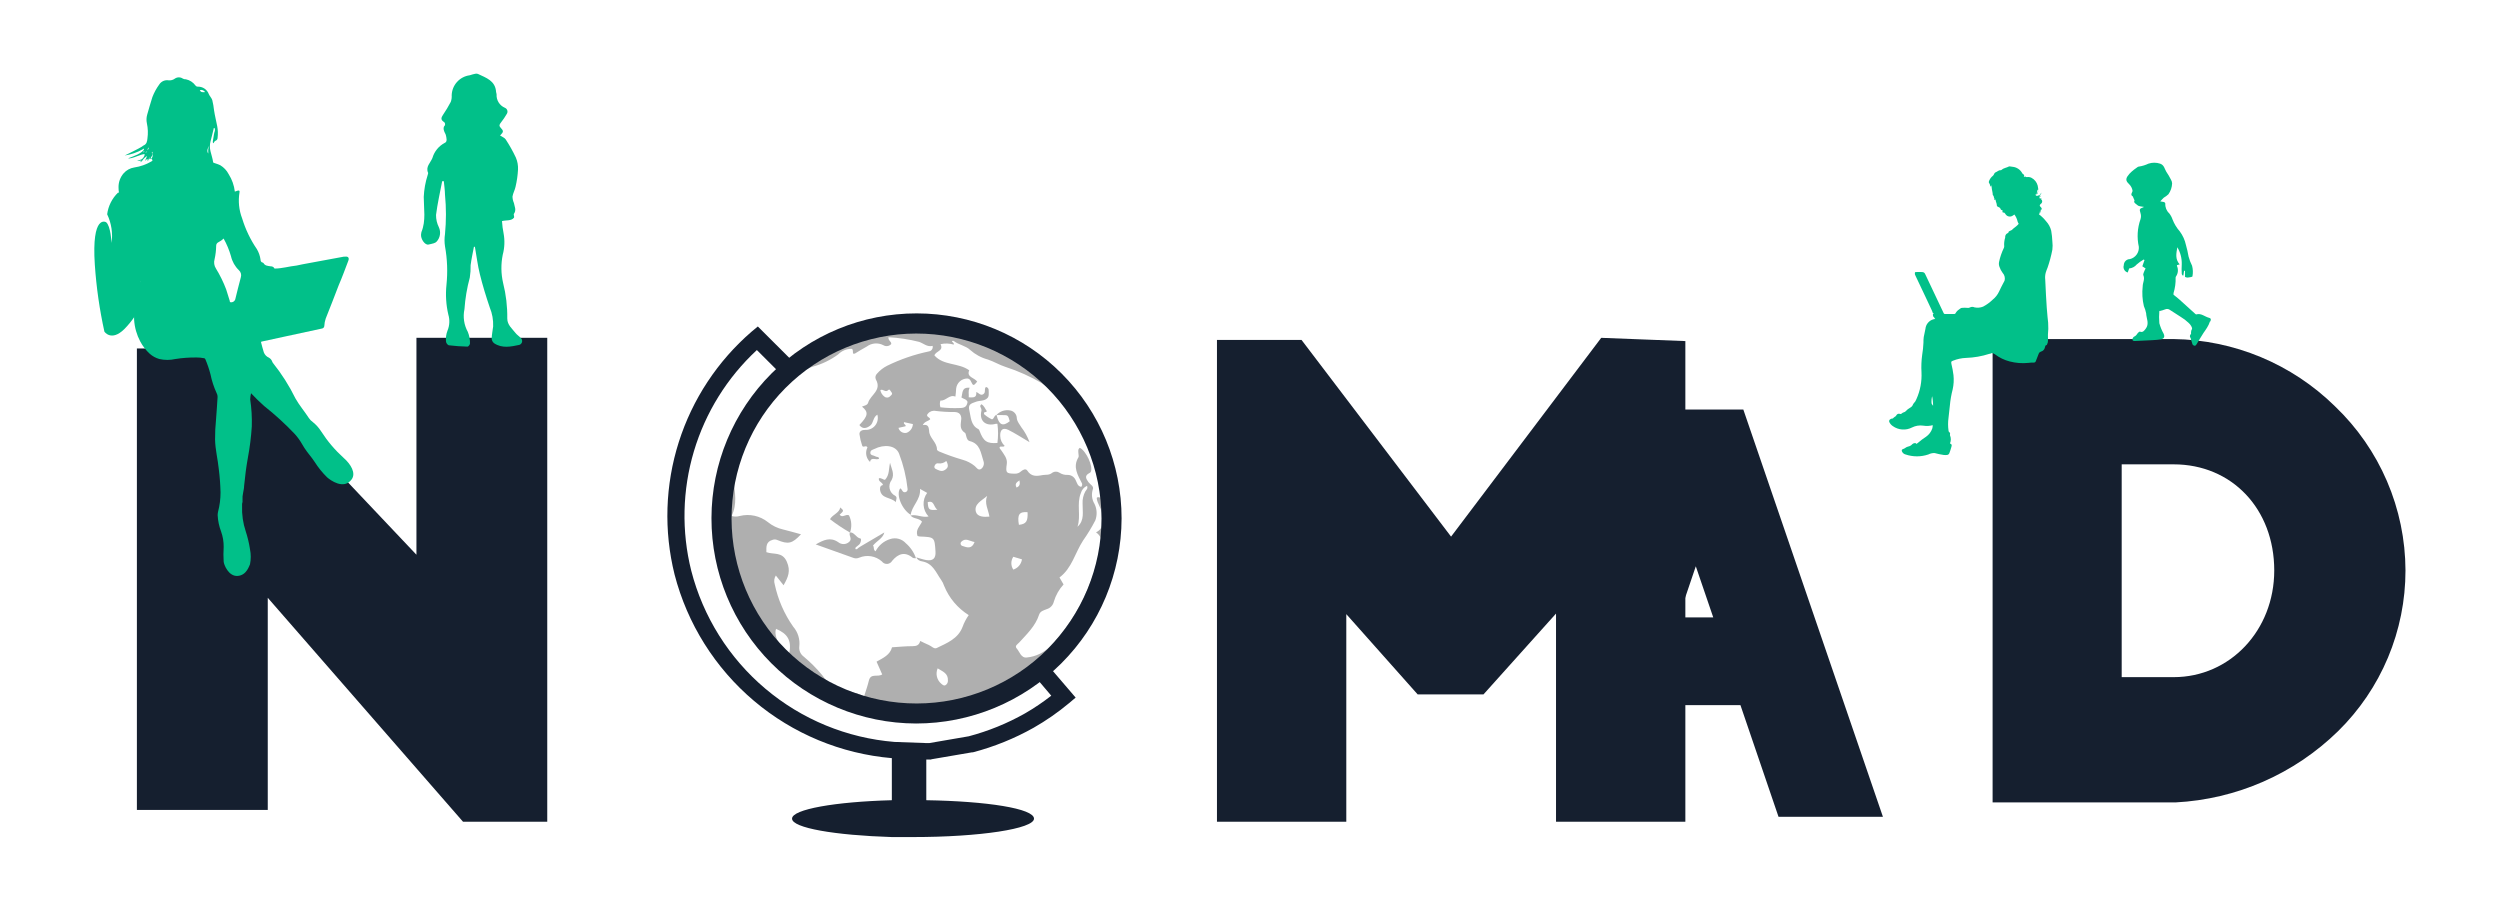
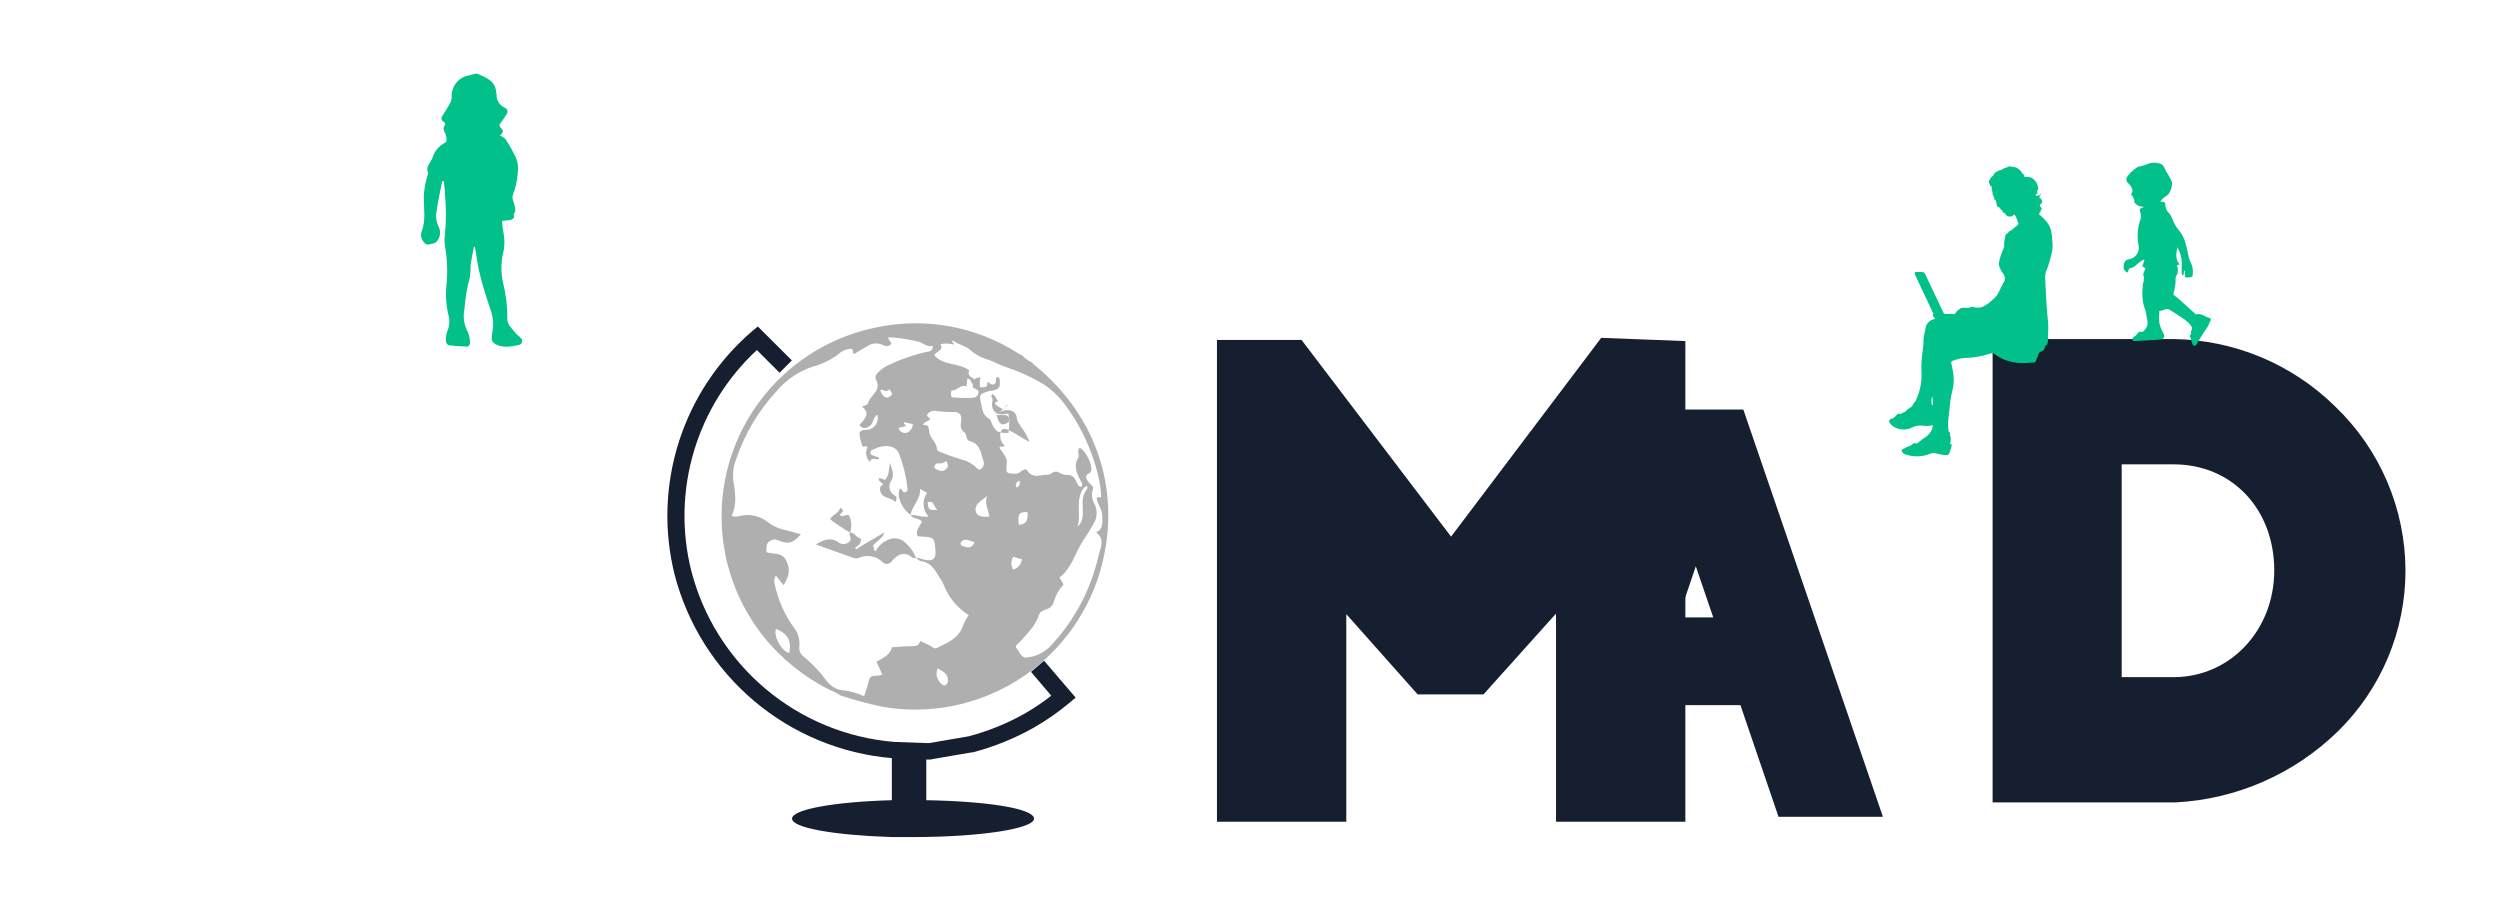
<svg xmlns="http://www.w3.org/2000/svg" id="Layer_1" data-name="Layer 1" viewBox="0 0 407.08 148.36">
  <defs>
    <style>.cls-1,.cls-2{fill:none;}.cls-1{clip-rule:evenodd;}.cls-3{clip-path:url(#clip-path);}.cls-4{fill:#151f2f;}.cls-5{clip-path:url(#clip-path-2);}.cls-6{clip-path:url(#clip-path-3);}.cls-7{clip-path:url(#clip-path-4);}.cls-8{fill:#afafaf;}.cls-9{clip-path:url(#clip-path-5);}.cls-10{clip-path:url(#clip-path-6);}.cls-11{clip-path:url(#clip-path-7);}.cls-12{clip-path:url(#clip-path-8);}.cls-13{clip-path:url(#clip-path-9);}.cls-14{clip-path:url(#clip-path-10);}.cls-15{fill:#01c089;}.cls-16{clip-path:url(#clip-path-11);}.cls-17{clip-path:url(#clip-path-12);}.cls-18{isolation:isolate;}.cls-19{clip-path:url(#clip-path-13);}.cls-20{clip-path:url(#clip-path-14);}.cls-21{clip-path:url(#clip-path-15);}.cls-22{clip-path:url(#clip-path-16);}.cls-23{clip-path:url(#clip-path-17);}.cls-24{clip-path:url(#clip-path-18);}</style>
    <clipPath id="clip-path">
-       <polygon class="cls-1" points="67.81 90.33 36.09 56.8 22.29 56.74 22.29 131.88 43.6 131.88 43.6 97.34 75.39 133.8 89.11 133.8 89.11 55.01 67.81 55.01 67.81 90.33" />
-     </clipPath>
+       </clipPath>
    <clipPath id="clip-path-2">
      <polygon class="cls-1" points="236.28 87.38 211.93 55.35 198.16 55.35 198.16 133.8 219.22 133.8 219.22 100 230.84 113.07 241.56 113.07 253.37 99.91 253.37 133.8 274.43 133.8 274.43 55.54 260.73 55.01 236.28 87.38" />
    </clipPath>
    <clipPath id="clip-path-3">
      <path class="cls-1" d="M380.2,66.15a38.19,38.19,0,0,0-26.26-10.94H324.46v75.45h29.77a40.86,40.86,0,0,0,26.46-11.58,36.65,36.65,0,0,0,11-26.19A37.11,37.11,0,0,0,380.2,66.15Zm-34.72,9.46h8.46c9.49,0,16.38,7.27,16.38,17.28,0,9.74-7.19,17.37-16.38,17.37h-8.46Z" />
    </clipPath>
    <clipPath id="clip-path-4">
-       <path class="cls-1" d="M135.12,112.35a32.59,32.59,0,0,1-10.94-8.88,31.4,31.4,0,0,1,18.43-50.14,30.89,30.89,0,0,1,23.16,4.19c.22.13.45.24.68.36A5.39,5.39,0,0,0,168,59a4.68,4.68,0,0,0,.38.39c10.41,8.38,14.51,21.12,10.67,33.92a31.38,31.38,0,0,1-35.35,21.78,62.93,62.93,0,0,1-6.88-1.86,5.6,5.6,0,0,0-1.69-.85m27.15-44.79c.37,1.62,1,1.91,2.14,1-.28-1-.28-1-1.18-1h-1a2.4,2.4,0,0,1,2.22-.76,1.3,1.3,0,0,1,1.11,1.29c.08.62.49,1,.72,1.43A8.93,8.93,0,0,1,167.64,72c-1.24-.73-2.31-1.43-3.45-2-.89-.44-1.37,0-1.32,1a2.24,2.24,0,0,0,.72,1.6c-.26.31-.63-.06-.83.23,0,.24.15.31.25.46.45.69,1.06,1.35.93,2.25-.21,1.44-.11,1.58,1.33,1.59a1.37,1.37,0,0,0,1-.39c.28-.22.73-.51,1-.12.65,1,1.46.94,2.48.74.55-.1,1.09.06,1.6-.39a1.06,1.06,0,0,1,1.16,0,2.21,2.21,0,0,0,1.35.36,1.4,1.4,0,0,1,1.29.85c.22.41.29,1,.91,1.1a.93.93,0,0,0,.13-.22.61.61,0,0,0,0-.33c-.68-1.35-1.55-2.67-.59-4.26.1-.17,0-.44,0-.66s-.13-.67.23-.89c1,.47,2.21,3,1.79,3.91a.45.45,0,0,1-.23.2c-.85.43-.55.93-.14,1.5.27.36.91.65.7,1.14a2.87,2.87,0,0,0,.28,2.4,3.41,3.41,0,0,1,.12,2.67,28.07,28.07,0,0,1-2,3.29c-1.3,2-1.81,4.5-3.83,6l.66,1.14a7.15,7.15,0,0,0-1.58,2.79,1.66,1.66,0,0,1-1.13,1.22c-.48.2-1.08.3-1.28.93-.6,1.85-2,3.15-3.24,4.52-.25.27-.8.54-.37,1s.68,1.57,1.63,1.43a6.19,6.19,0,0,0,3.78-1.8,31.48,31.48,0,0,0,7.88-14.76c.29-1.25,1.16-2.69-.4-3.82,1.35-.66,1-1.79,1-2.8s-.83-1.83-.89-2.8c.24-.32.53.11.73-.15-.15-4.38-2.52-10.49-5.65-14.7a13.55,13.55,0,0,0-3.94-3.79,30.27,30.27,0,0,0-6-2.7c-1-.32-1.9-.88-2.87-1.2a7.05,7.05,0,0,1-2.88-1.56c-.72-.69-1.86-.82-2.67-1.46,0-.05-.2,0-.29,0,0,.25.4.29.29.59a4.33,4.33,0,0,0-2.15-.07c.56,1.12-.76,1.1-1,1.83,1.49,1.7,3.93,1.16,5.67,2.43-.49,1.13.87,1.19,1.3,1.84-.59.71-.65.73-1,0-.14-.31-.3-.49-.62-.51a1.85,1.85,0,0,0-1.81,1.65c0,.39-.07.78-.12,1.3-1-.4-1.54.74-2.44.64a1.74,1.74,0,0,0,0,1.1,19.49,19.49,0,0,0,3.14.12c.9,0,1.16-.29,1.28-1-.2-.48-.68-.47-1-.72.22-.68,0-1.72,1.34-1.58-.29.57-.09,1.07-.15,1.56.67,0,1.33.16,1.23-.87.43.17.69.65,1.15.35s.07-.86.43-1.17a.53.53,0,0,1,.44.57c0,.44.09,1-.23,1.26-.47.48-1.21.36-1.81.57-.93.32-1.35.46-1.1,1.46s.2,2.39,1.46,3a.55.55,0,0,1,.18.26c.64,1.74,1.21,2.13,2.92,2a11.64,11.64,0,0,0,0-3.12.86.86,0,0,0-.26,0c-1.65.46-2.72-.47-2.35-2.09.08-.35-.15-.54-.2-.82l.18-.28c.5.24.63.77.89,1.1,0,.34-.57,0-.43.52a5.15,5.15,0,0,0,1.29.85c.4-.15.34-.72.8-.73M148.33,83.85c-1.47-.86-2.48-3.33-1.75-4.33.34.12.32.7.81.63a.47.47,0,0,0,.39-.57,22.87,22.87,0,0,0-1.39-5.73c-.57-1.39-2.46-1.52-4-.75-.27.13-.66.18-.67.63s.53.39.8.57.54,0,.63.37c-.45.37-1.29-.39-1.48.55a2,2,0,0,1-.42-2.37c-.25-.47-.72.18-.87-.32a9.35,9.35,0,0,1-.43-1.81c-.05-.54.47-.73.91-.72a1.94,1.94,0,0,0,2-2.48c-.73.43-.61,1.35-1.15,1.77s-1.22.68-1.78-.08c1.43-1.5,1.53-2.1.43-3,.38-.17.86-.2,1-.63.36-1.28,2.29-2,1.25-3.81a.83.83,0,0,1,.19-.92,5.44,5.44,0,0,1,1.65-1.29,28.89,28.89,0,0,1,6.81-2.34.73.73,0,0,0,.6-.9c-.88.23-1.49-.42-2.19-.65a26,26,0,0,0-5-.76c-.07.58.51.68.45,1.11a1,1,0,0,1-1.28.19,2.54,2.54,0,0,0-2.7.22c-.65.34-1.27.75-1.9,1.12a.74.74,0,0,1-.27.06c-.21-.25.05-.62-.27-.81a3.06,3.06,0,0,0-2.22.91,12.54,12.54,0,0,1-4.15,2,12.87,12.87,0,0,0-5.79,3.89,31,31,0,0,0-6.67,11.16,7.12,7.12,0,0,0-.46,3.44c.27,1.94.66,3.89-.28,5.82a2.32,2.32,0,0,0,1.32,0,5.29,5.29,0,0,1,4.59,1,6,6,0,0,0,2.45,1.19c1,.25,1.93.51,2.94.79-1.45,1.54-2.07,1.68-3.91.91a1,1,0,0,0-.73,0c-1.11.31-1,1.18-1,2,1.19.44,2.6-.13,3.34,1.58.63,1.47.24,2.44-.54,3.81l-1.26-1.59a1.68,1.68,0,0,0-.18,1.43,18.74,18.74,0,0,0,3,6.89,4.19,4.19,0,0,1,1,3.26,1.75,1.75,0,0,0,.7,1.61,23.21,23.21,0,0,1,3,3c.78,1.06,1.69,2.3,3.17,2.47a11.25,11.25,0,0,1,3.69,1c.29-.94.58-1.74.77-2.55.31-1.26,1.44-.51,2.17-1-.29-.67-.6-1.35-.92-2.08,1.09-.61,2.2-1.1,2.52-2.34,1.15-.07,2.25-.19,3.35-.18.66,0,1.08-.18,1.24-.85.53.25.95.47,1.39.65s.87.71,1.29.5c1.67-.81,3.49-1.51,4.22-3.45a8,8,0,0,1,1-1.91,10.07,10.07,0,0,1-4-4.75,3.78,3.78,0,0,0-.5-1c-.84-1.18-1.34-2.7-3.09-3a1.17,1.17,0,0,1-.95-.65l0,0c.53.14,1.05.33,1.58.43,1.12.2,1.62-.26,1.55-1.36-.15-2.37-.15-2.37-2.55-2.47a1.51,1.51,0,0,1-.38-.09c-.37-1,.4-1.59.73-2.33-.5-.61-1.41-.42-1.86-1,1-.23,1.89.39,2.93.16a3,3,0,0,1-.23-3.84l-1.16-.65c.15,1.79-1.41,2.78-1.53,4.34m1.95-14.73c.89-.18,1,.29,1.06.91,0,1.18,1.29,1.86,1.28,3.07,0,.1.18.24.31.3a35.73,35.73,0,0,0,3.88,1.37,5.39,5.39,0,0,1,1.94,1c.31.26.59.82,1.08.47a1.13,1.13,0,0,0,.35-1.29c-.44-1.29-.5-2.82-2.27-3.24-.55-.14-.53-1.2-.71-1.31-1-.64-.68-1.46-.62-2.32,0-.66-.35-1.07-1.08-1.09a23,23,0,0,1-3.11-.18,1.28,1.28,0,0,0-1.25.45c-.45.47.33.57.38.9-.31.36-.88.28-1.24,1m-21.7,37.06c.38-2-.26-3.13-2.16-3.92-.49,1.16.91,3.7,2.16,3.92m32.21-25.57c-.89.78-2.19,1.34-1.83,2.6.24.81,1.28.86,2.2.77-.19-1.17-.86-2.19-.37-3.37M177,79.11a1.78,1.78,0,0,0-1,1.18c-.73,1.77.05,3.69-.55,5.48,1.2-1.06.8-2.49.83-3.76a3.72,3.72,0,0,1,.45-2c.16-.26.5-.47.23-1m-24.28,29.82a2.16,2.16,0,0,0,.62,2.53c.2.14.38.37.67.2a.81.81,0,0,0,.38-.73c.07-1.21-.89-1.5-1.67-2m13.23-23.37c1.19-.13,1.48-.57,1.41-2.06-1.35-.11-1.7.38-1.41,2.06m-11.82-10.4a1.61,1.61,0,0,1-1.32.39c-.29-.06-.48.15-.59.4a.37.37,0,0,0,.14.48c.48.24,1,.55,1.53.2s.66-.67.24-1.47m-5.41-6-1.47-.32c-.16.36.37.37.24.67l-1.15.26a1.11,1.11,0,0,0,1.35.8,1.62,1.62,0,0,0,1-1.41M165,90.66a1.87,1.87,0,0,0,0,2.09,2.08,2.08,0,0,0,1.41-1.67L165,90.66m-6.31-2.4c-.78-.13-1.46-.75-2.15-.05a.41.41,0,0,0,.21.7c.73.25,1.49.54,1.94-.65M143.34,63.48a1.69,1.69,0,0,0,.68,1.11.67.67,0,0,0,.91-.06c.15-.16.47-.33.25-.63s-.32-.6-.54-.39c-.48.48-.79-.22-1.3,0M152.64,83c-.66-.46-.49-1.58-1.58-1.23.09,1.25.19,1.35,1.58,1.23M166,78.22c-.55.36-.77.62-.47,1.17.5-.22.6-.52.47-1.17" />
+       <path class="cls-1" d="M135.12,112.35a32.59,32.59,0,0,1-10.94-8.88,31.4,31.4,0,0,1,18.43-50.14,30.89,30.89,0,0,1,23.16,4.19c.22.13.45.24.68.36A5.39,5.39,0,0,0,168,59a4.68,4.68,0,0,0,.38.39c10.41,8.38,14.51,21.12,10.67,33.92a31.38,31.38,0,0,1-35.35,21.78,62.93,62.93,0,0,1-6.88-1.86,5.6,5.6,0,0,0-1.69-.85m27.15-44.79c.37,1.62,1,1.91,2.14,1-.28-1-.28-1-1.18-1h-1a2.4,2.4,0,0,1,2.22-.76,1.3,1.3,0,0,1,1.11,1.29c.08.62.49,1,.72,1.43A8.93,8.93,0,0,1,167.64,72c-1.24-.73-2.31-1.43-3.45-2-.89-.44-1.37,0-1.32,1a2.24,2.24,0,0,0,.72,1.6c-.26.31-.63-.06-.83.23,0,.24.15.31.25.46.45.69,1.06,1.35.93,2.25-.21,1.44-.11,1.58,1.33,1.59a1.37,1.37,0,0,0,1-.39c.28-.22.73-.51,1-.12.65,1,1.46.94,2.48.74.55-.1,1.09.06,1.6-.39a1.06,1.06,0,0,1,1.16,0,2.21,2.21,0,0,0,1.35.36,1.4,1.4,0,0,1,1.29.85c.22.41.29,1,.91,1.1a.93.93,0,0,0,.13-.22.61.61,0,0,0,0-.33c-.68-1.35-1.55-2.67-.59-4.26.1-.17,0-.44,0-.66s-.13-.67.23-.89c1,.47,2.21,3,1.79,3.91a.45.45,0,0,1-.23.2c-.85.43-.55.93-.14,1.5.27.36.91.65.7,1.14a2.87,2.87,0,0,0,.28,2.4,3.41,3.41,0,0,1,.12,2.67,28.07,28.07,0,0,1-2,3.29c-1.3,2-1.81,4.5-3.83,6l.66,1.14a7.15,7.15,0,0,0-1.58,2.79,1.66,1.66,0,0,1-1.13,1.22c-.48.2-1.08.3-1.28.93-.6,1.85-2,3.15-3.24,4.52-.25.27-.8.54-.37,1s.68,1.57,1.63,1.43a6.19,6.19,0,0,0,3.78-1.8,31.48,31.48,0,0,0,7.88-14.76c.29-1.25,1.16-2.69-.4-3.82,1.35-.66,1-1.79,1-2.8s-.83-1.83-.89-2.8c.24-.32.53.11.73-.15-.15-4.38-2.52-10.49-5.65-14.7a13.55,13.55,0,0,0-3.94-3.79,30.27,30.27,0,0,0-6-2.7c-1-.32-1.9-.88-2.87-1.2a7.05,7.05,0,0,1-2.88-1.56c-.72-.69-1.86-.82-2.67-1.46,0-.05-.2,0-.29,0,0,.25.4.29.29.59a4.33,4.33,0,0,0-2.15-.07c.56,1.12-.76,1.1-1,1.83,1.49,1.7,3.93,1.16,5.67,2.43-.49,1.13.87,1.19,1.3,1.84-.59.71-.65.73-1,0-.14-.31-.3-.49-.62-.51c0,.39-.07.78-.12,1.3-1-.4-1.54.74-2.44.64a1.74,1.74,0,0,0,0,1.1,19.49,19.49,0,0,0,3.14.12c.9,0,1.16-.29,1.28-1-.2-.48-.68-.47-1-.72.22-.68,0-1.72,1.34-1.58-.29.57-.09,1.07-.15,1.56.67,0,1.33.16,1.23-.87.43.17.69.65,1.15.35s.07-.86.43-1.17a.53.53,0,0,1,.44.57c0,.44.09,1-.23,1.26-.47.48-1.21.36-1.81.57-.93.32-1.35.46-1.1,1.46s.2,2.39,1.46,3a.55.55,0,0,1,.18.26c.64,1.74,1.21,2.13,2.92,2a11.64,11.64,0,0,0,0-3.12.86.86,0,0,0-.26,0c-1.65.46-2.72-.47-2.35-2.09.08-.35-.15-.54-.2-.82l.18-.28c.5.24.63.77.89,1.1,0,.34-.57,0-.43.52a5.15,5.15,0,0,0,1.29.85c.4-.15.34-.72.8-.73M148.33,83.85c-1.47-.86-2.48-3.33-1.75-4.33.34.12.32.7.81.63a.47.47,0,0,0,.39-.57,22.87,22.87,0,0,0-1.39-5.73c-.57-1.39-2.46-1.52-4-.75-.27.13-.66.18-.67.63s.53.39.8.57.54,0,.63.37c-.45.37-1.29-.39-1.48.55a2,2,0,0,1-.42-2.37c-.25-.47-.72.18-.87-.32a9.35,9.35,0,0,1-.43-1.81c-.05-.54.47-.73.91-.72a1.94,1.94,0,0,0,2-2.48c-.73.43-.61,1.35-1.15,1.77s-1.22.68-1.78-.08c1.43-1.5,1.53-2.1.43-3,.38-.17.86-.2,1-.63.36-1.28,2.29-2,1.25-3.81a.83.83,0,0,1,.19-.92,5.44,5.44,0,0,1,1.65-1.29,28.89,28.89,0,0,1,6.81-2.34.73.73,0,0,0,.6-.9c-.88.23-1.49-.42-2.19-.65a26,26,0,0,0-5-.76c-.07.58.51.68.45,1.11a1,1,0,0,1-1.28.19,2.54,2.54,0,0,0-2.7.22c-.65.34-1.27.75-1.9,1.12a.74.74,0,0,1-.27.06c-.21-.25.05-.62-.27-.81a3.06,3.06,0,0,0-2.22.91,12.54,12.54,0,0,1-4.15,2,12.87,12.87,0,0,0-5.79,3.89,31,31,0,0,0-6.67,11.16,7.12,7.12,0,0,0-.46,3.44c.27,1.94.66,3.89-.28,5.82a2.32,2.32,0,0,0,1.32,0,5.29,5.29,0,0,1,4.59,1,6,6,0,0,0,2.45,1.19c1,.25,1.93.51,2.94.79-1.45,1.54-2.07,1.68-3.91.91a1,1,0,0,0-.73,0c-1.11.31-1,1.18-1,2,1.19.44,2.6-.13,3.34,1.58.63,1.47.24,2.44-.54,3.81l-1.26-1.59a1.68,1.68,0,0,0-.18,1.43,18.74,18.74,0,0,0,3,6.89,4.19,4.19,0,0,1,1,3.26,1.75,1.75,0,0,0,.7,1.61,23.21,23.21,0,0,1,3,3c.78,1.06,1.69,2.3,3.17,2.47a11.25,11.25,0,0,1,3.69,1c.29-.94.58-1.74.77-2.55.31-1.26,1.44-.51,2.17-1-.29-.67-.6-1.35-.92-2.08,1.09-.61,2.2-1.1,2.52-2.34,1.15-.07,2.25-.19,3.35-.18.66,0,1.08-.18,1.24-.85.53.25.95.47,1.39.65s.87.71,1.29.5c1.67-.81,3.49-1.51,4.22-3.45a8,8,0,0,1,1-1.91,10.07,10.07,0,0,1-4-4.75,3.78,3.78,0,0,0-.5-1c-.84-1.18-1.34-2.7-3.09-3a1.17,1.17,0,0,1-.95-.65l0,0c.53.14,1.05.33,1.58.43,1.12.2,1.62-.26,1.55-1.36-.15-2.37-.15-2.37-2.55-2.47a1.51,1.51,0,0,1-.38-.09c-.37-1,.4-1.59.73-2.33-.5-.61-1.41-.42-1.86-1,1-.23,1.89.39,2.93.16a3,3,0,0,1-.23-3.84l-1.16-.65c.15,1.79-1.41,2.78-1.53,4.34m1.95-14.73c.89-.18,1,.29,1.06.91,0,1.18,1.29,1.86,1.28,3.07,0,.1.18.24.31.3a35.73,35.73,0,0,0,3.88,1.37,5.39,5.39,0,0,1,1.94,1c.31.26.59.82,1.08.47a1.13,1.13,0,0,0,.35-1.29c-.44-1.29-.5-2.82-2.27-3.24-.55-.14-.53-1.2-.71-1.31-1-.64-.68-1.46-.62-2.32,0-.66-.35-1.07-1.08-1.09a23,23,0,0,1-3.11-.18,1.28,1.28,0,0,0-1.25.45c-.45.47.33.57.38.9-.31.36-.88.28-1.24,1m-21.7,37.06c.38-2-.26-3.13-2.16-3.92-.49,1.16.91,3.7,2.16,3.92m32.21-25.57c-.89.78-2.19,1.34-1.83,2.6.24.81,1.28.86,2.2.77-.19-1.17-.86-2.19-.37-3.37M177,79.11a1.78,1.78,0,0,0-1,1.18c-.73,1.77.05,3.69-.55,5.48,1.2-1.06.8-2.49.83-3.76a3.72,3.72,0,0,1,.45-2c.16-.26.5-.47.23-1m-24.28,29.82a2.16,2.16,0,0,0,.62,2.53c.2.14.38.37.67.2a.81.81,0,0,0,.38-.73c.07-1.21-.89-1.5-1.67-2m13.23-23.37c1.19-.13,1.48-.57,1.41-2.06-1.35-.11-1.7.38-1.41,2.06m-11.82-10.4a1.61,1.61,0,0,1-1.32.39c-.29-.06-.48.15-.59.4a.37.37,0,0,0,.14.48c.48.24,1,.55,1.53.2s.66-.67.24-1.47m-5.41-6-1.47-.32c-.16.36.37.37.24.67l-1.15.26a1.11,1.11,0,0,0,1.35.8,1.62,1.62,0,0,0,1-1.41M165,90.66a1.87,1.87,0,0,0,0,2.09,2.08,2.08,0,0,0,1.41-1.67L165,90.66m-6.31-2.4c-.78-.13-1.46-.75-2.15-.05a.41.41,0,0,0,.21.7c.73.25,1.49.54,1.94-.65M143.34,63.48a1.69,1.69,0,0,0,.68,1.11.67.67,0,0,0,.91-.06c.15-.16.47-.33.25-.63s-.32-.6-.54-.39c-.48.48-.79-.22-1.3,0M152.64,83c-.66-.46-.49-1.58-1.58-1.23.09,1.25.19,1.35,1.58,1.23M166,78.22c-.55.36-.77.62-.47,1.17.5-.22.6-.52.47-1.17" />
    </clipPath>
    <clipPath id="clip-path-5">
      <path class="cls-1" d="M138.34,86.69c.8-.07,1,.84,1.77,1,.19,0,.09.73-.23,1l-.34.28c-.15.12-.35.22-.22.46.22.05.32-.09.44-.21l.4-.26L144,86.7c-.25,1-1.26,1.38-1.85,2.14.24.25,0,.7.42.93a4,4,0,0,1,2.4-2,2.41,2.41,0,0,1,2.52.68,5.61,5.61,0,0,1,1.66,2.45v0c-.17,0-.41,0-.52-.07-1.31-1.08-2.39-.65-3.35.48a1,1,0,0,1-1.68.11,3.51,3.51,0,0,0-3.7-.61,1.27,1.27,0,0,1-.86.06l-6.21-2.22c1.28-.73,2.37-1.25,3.67-.36a1.36,1.36,0,0,0,1.82-.1c.49-.49-.16-1,.07-1.45Z" />
    </clipPath>
    <clipPath id="clip-path-6">
      <path class="cls-1" d="M145.88,81.78c-.86-.9-2.42-.5-2.59-2.1,0-.48.13-.61.48-.71-.07-.46-.77-.51-.66-1.09.39-.11.67.24,1,.25.75-.79.59-1.82.82-2.78.2.94.8,1.78.25,2.82a1.69,1.69,0,0,0,.59,2.56c.35.25.19.49.09,1" />
    </clipPath>
    <clipPath id="clip-path-7">
      <path class="cls-1" d="M138.42,86.72a27.33,27.33,0,0,1-3.27-2.18c.47-.8,1.52-1,1.67-1.91.61.53.61.53-.1,1.18.46.61.95-.16,1.52.1a3.59,3.59,0,0,1,.16,2.83Z" />
    </clipPath>
    <clipPath id="clip-path-8">
-       <path class="cls-1" d="M149.16,117.81a33.39,33.39,0,1,1,33.47-33.39,33.47,33.47,0,0,1-33.47,33.39m0-63.5a30.12,30.12,0,1,0,30.2,30.11,30.18,30.18,0,0,0-30.2-30.11" />
-     </clipPath>
+       </clipPath>
    <clipPath id="clip-path-9">
      <path class="cls-1" d="M151.63,123.64l6.66-1.14.14,0a41.77,41.77,0,0,0,9.88-4,39.81,39.81,0,0,0,5.76-4l1.08-.91-5.14-6-2.13,1.81,3.3,3.88a36.73,36.73,0,0,1-4.27,2.88,38.74,38.74,0,0,1-9.16,3.73l-6.39,1.1-.71,0h0l-5-.18h0A37.29,37.29,0,0,1,112.55,92.9,36.82,36.82,0,0,1,123.24,57l3.7,3.69,2-2-5.54-5.53-1,.83a39.61,39.61,0,0,0-12.56,39.55,40.09,40.09,0,0,0,35.38,29.91v6.85c-9.24.25-16.25,1.48-16.25,3s7,2.71,16.25,3v0h1.27l2.18,0c10.88,0,19.7-1.35,19.7-3s-7.68-2.84-17.54-3v-6.62l.82,0" />
    </clipPath>
    <clipPath id="clip-path-10">
-       <path class="cls-1" d="M38.69,93.78c-1.49.1-2.24-1.86-2.27-2.33a19.07,19.07,0,0,1,0-2.39A7.12,7.12,0,0,0,36,86.55a8.78,8.78,0,0,1-.56-2.67,2.68,2.68,0,0,1,.07-.56,12.38,12.38,0,0,0,.4-3.13,36.56,36.56,0,0,0-.28-3.77c-.16-1.62-.58-3.21-.61-4.84a30.44,30.44,0,0,1,.16-3.31c.1-1.21.17-2.42.25-3.63a1.2,1.2,0,0,0-.16-.64,13.87,13.87,0,0,1-1-3.06,17.09,17.09,0,0,0-.83-2.44.29.29,0,0,0-.26-.18,6.18,6.18,0,0,0-1.13-.11,20.54,20.54,0,0,0-3.5.25,5.85,5.85,0,0,1-2.6,0,4,4,0,0,1-1.56-.85,7.41,7.41,0,0,1-1.55-2,8.7,8.7,0,0,1-1-3.52,15.29,15.29,0,0,1,.92-6,.51.51,0,0,0-.08-.58,10.81,10.81,0,0,1-1-1.32A4.4,4.4,0,0,1,21.36,42a33.34,33.34,0,0,0-.49-4.88,10.78,10.78,0,0,0-1-2.89,1.88,1.88,0,0,0-.28-.34.73.73,0,0,1,0-1.05.29.29,0,0,0,.06-.36,5.69,5.69,0,0,1-.35-2,3.39,3.39,0,0,1,.83-2.26,2.89,2.89,0,0,1,1.73-.95,7.7,7.7,0,0,0,2.82-1c.16-.09.21-.19.05-.33s-.13-.09-.05-.16A.7.7,0,0,0,24.8,25c0-.1.05-.17.07-.29-.13.08-.21.1-.1.28a.49.49,0,0,1-.13.54c-.14.11,0,.43-.3.38-.07-.12,0-.23,0-.34s-.19.66-.3.68c.12-.78-.45,0-.45,0s.36-.79.36-.85a2.36,2.36,0,0,0-.73.68.73.73,0,0,1-.41.34h0a1.4,1.4,0,0,0,.22-.28l-.67.08c0-.08.66-.24.69-.27a1.22,1.22,0,0,0,.52-.84c-.44-.13-2.15.85-2.7.66.62-.22,2.55-.88,2.59-1.56-.12,0-.18.05-.23.11a8.75,8.75,0,0,1-2.92,1c.56-.28,2.3-1.12,2.81-1.45.09-.05.15-.15.25-.18.54-.22.59-.7.64-1.17a6.86,6.86,0,0,0-.09-2.43,2.89,2.89,0,0,1,.05-1.43c.27-.95.54-1.9.84-2.84a8.77,8.77,0,0,1,1.12-2.06,1.51,1.51,0,0,1,1.53-.68,1.45,1.45,0,0,0,1-.27,1.14,1.14,0,0,1,1.33,0,.93.93,0,0,0,.48.1,2.58,2.58,0,0,1,1.55,1,.45.45,0,0,0,.39.2A1.85,1.85,0,0,1,34,15.32c.15.36.46.62.57,1A13.38,13.38,0,0,1,34.86,18c.13.86.35,1.7.51,2.55a6.05,6.05,0,0,1,.06,1.9.51.51,0,0,1-.3.46c-.2.07-.26.22-.35.37s-.14-.12-.13-.22c.1-.52.13-1,.27-1.55a.74.74,0,0,0,0-.68c-.16,0-.13.14-.15.22-.17.66-.3,1.32-.5,2a3.3,3.3,0,0,0,0,1.56c.13.59.35,1.16.43,1.77,0,.1.08.12.16.15a9.25,9.25,0,0,1,1,.37,3.68,3.68,0,0,1,1.38,1.47,6.77,6.77,0,0,1,1,2.83l.44-.15c.26-.08.38,0,.32.27a8.12,8.12,0,0,0,.43,4.25,18.35,18.35,0,0,0,2.4,5,4.61,4.61,0,0,1,.59,1.68c0,.23.08.47.39.52a.23.23,0,0,1,.1.07c.24.45.7.45,1.12.52.27,0,.54.08.67.37,1.23,0,2.39-.37,3.59-.49l1-.21L56,41.79l.22,0c.47-.06.68.2.5.66-.52,1.35-1,2.69-1.57,4-.7,1.8-1.38,3.62-2.11,5.41a4.24,4.24,0,0,0-.23,1.2.45.45,0,0,1-.4.44L46.2,54.84l-3.55.77-.16.06c.12.58.32,1.14.47,1.71a1.52,1.52,0,0,0,.83.86,1.22,1.22,0,0,1,.56.7.4.4,0,0,0,.07.13,31.2,31.2,0,0,1,3.69,5.81C48.74,66,49.6,67,50.3,68.08a2.47,2.47,0,0,0,.64.65,6.15,6.15,0,0,1,1.34,1.49A21.42,21.42,0,0,0,56,74.6c1.13,1,2,2.45,1.26,3.46-1.28,1.75-3.49.12-4-.34a13.89,13.89,0,0,1-2-2.47c-.51-.8-1.17-1.49-1.68-2.29a5.8,5.8,0,0,1-.36-.59A9.53,9.53,0,0,0,48,70.67,47.6,47.6,0,0,0,43,66.1c-.72-.65-1.42-1.31-2.12-2.07a5,5,0,0,0-.14,1A24.6,24.6,0,0,1,41,69.43a41.88,41.88,0,0,1-.64,5.12c-.27,1.51-.46,3-.61,4.56,0,.37-.1.75-.16,1.12a4.08,4.08,0,0,0-.1,1.16,1.44,1.44,0,0,1-.07.65,1.27,1.27,0,0,0,0,.34,11.59,11.59,0,0,0,.59,4.13,18.49,18.49,0,0,1,.7,2.94,6.21,6.21,0,0,1,0,2.43C40.61,92,40.22,93.68,38.69,93.78ZM24,24.55a1.51,1.51,0,0,0-.32.36C23.79,24.93,23.93,24.63,24,24.55Zm.27-.65c0,.2-.31.27-.23.51.19-.12.16-.34.24-.51h0ZM36.41,38.84a3.23,3.23,0,0,1-.86.61.62.62,0,0,0-.35.57,10.74,10.74,0,0,1-.26,2.19,1.83,1.83,0,0,0,.22,1.51,20.37,20.37,0,0,1,1.66,3.38c.19.63.39,1.26.59,1.89,0,.09,0,.2.14.23a.69.69,0,0,0,.75-.45c.3-1.21.59-2.43.92-3.63A1.1,1.1,0,0,0,38.9,44a4.57,4.57,0,0,1-1.29-2.29A13.51,13.51,0,0,0,36.41,38.84ZM33.4,15a.77.77,0,0,0-.86-.33C32.71,15.11,33.07,15,33.4,15ZM34,23.75c-.12.39-.41.77-.09,1.26A4.26,4.26,0,0,1,34,23.75Zm-10.47.86c-.13,0-.2.06-.15.18S23.49,24.73,23.5,24.61Zm11.56-1.92c0,.1-.06.13,0,.18Z" />
-     </clipPath>
+       </clipPath>
    <clipPath id="clip-path-11">
      <path class="cls-1" d="M314.63,64.46a3.33,3.33,0,0,0-.11,1.2.51.51,0,0,0,.1.21c.1.13.23.25.15.45,0,0,0,.06,0,.09a9.41,9.41,0,0,0-.17-2m17.08-32.91a1,1,0,0,0,.22-.63c-.05,0,0,.08-.07.07s0-.14,0-.23c-.06.3-.17.57-.2.86l0,0c-.05.07-.17.07-.19.16.19.31.41.1.62.05s.06-.25.13-.36c0,.07,0,.16,0,.26a1.11,1.11,0,0,0,.21-.32c0,.29-.31.42-.32.69a.83.83,0,0,0,.28-.28.84.84,0,0,1-.31.43.43.43,0,0,0,.16.14c.07,0,.11-.1.19-.09s-.08.11-.07.17a.46.46,0,0,1,0,.76c-.26.23-.27.31,0,.57a.45.45,0,0,1,.12.46l-.06-.15c-.22.17,0,.44-.14.65,0-.11.05-.23-.08-.31-.05.17,0,.36-.18.48a6.43,6.43,0,0,1,1.18,1.15,3.48,3.48,0,0,1,.83,1.53,13.15,13.15,0,0,1,.19,1.76,5.46,5.46,0,0,1,0,1.34,20.94,20.94,0,0,1-.78,2.92c-.1.28-.23.54-.3.82a3,3,0,0,0-.08,1.15c0,.16.21,4.65.37,6a12.56,12.56,0,0,1,.13,2,12.53,12.53,0,0,0-.05,1.84,1.39,1.39,0,0,1-.15.69s-.05.11-.08.11c-.22,0-.23.24-.28.4a.88.88,0,0,1-.35.53c-.14.06-.27.14-.4.19a.4.4,0,0,0-.23.23c-.15.41-.33.82-.48,1.23a.34.34,0,0,1-.36.27,5,5,0,0,0-.87.05,8.51,8.51,0,0,1-3.06-.24,6.68,6.68,0,0,1-2.38-1.16c-.27-.18-.5-.29-.79-.08l-.1,0a13.88,13.88,0,0,1-3.83.67,6.32,6.32,0,0,0-2.1.45c-.33.12-.32.18-.27.52a16.12,16.12,0,0,1,.34,1.84,7.12,7.12,0,0,1-.13,2.3,16,16,0,0,0-.46,2.65c-.08.67-.15,1.35-.22,2a7.48,7.48,0,0,0,0,2.06.33.33,0,0,0,.1.25.3.3,0,0,1,.14.37.31.31,0,0,0,0,.16,1.64,1.64,0,0,1,0,1.32c.3.18.32.2.24.53a10.45,10.45,0,0,1-.35,1.08.45.45,0,0,1-.35.27,2.24,2.24,0,0,1-.58,0,11.83,11.83,0,0,1-1.46-.31A2.08,2.08,0,0,0,314,74a5.78,5.78,0,0,1-3.72,0,.86.86,0,0,1-.58-.49c-.09-.22,0-.34.2-.4a1,1,0,0,0,.29-.14,1.34,1.34,0,0,1,.49-.25,1.18,1.18,0,0,0,.7-.39.66.66,0,0,1,.64-.15.36.36,0,0,0-.07.1c.16,0,.25-.09.35-.17.43-.36.87-.72,1.33-1a2.69,2.69,0,0,0,1-1.32,2,2,0,0,0,.08-.56,3.5,3.5,0,0,1-1.54.08,3.08,3.08,0,0,0-1.84.3,3,3,0,0,1-3.11-.22,1.62,1.62,0,0,1-.55-.61.36.36,0,0,1,.16-.53.82.82,0,0,1,.26-.1c.05,0,.11,0,.12,0s.15-.18.26-.24a.63.63,0,0,0,.31-.27.47.47,0,0,1,.61-.24.22.22,0,0,0,.17,0,1.38,1.38,0,0,1,.58-.32.2.2,0,0,0,.13-.09,3.18,3.18,0,0,1,.82-.64.88.88,0,0,0,.4-.47.59.59,0,0,1,.14-.22,1.79,1.79,0,0,0,.43-.68,9.52,9.52,0,0,0,.82-4.37,14.69,14.69,0,0,1,.11-2.81,16.41,16.41,0,0,0,.21-2,5.8,5.8,0,0,1,.05-.93l.27-1.31A1.79,1.79,0,0,1,314.79,52l.34-.07c-.14-.07-.14-.24-.25-.31s-.13-.2-.14-.33,0-.25.21-.26c0,0,0,0,0,0-.22,0-.28-.14-.31-.31a1.08,1.08,0,0,0-.08-.19l-1.05-2.24-1.62-3.42a.63.63,0,0,1-.09-.4c0-.08,0-.16.16-.17a9.2,9.2,0,0,1,1.05,0,.52.52,0,0,1,.48.35q1.5,3.18,3,6.34a.2.2,0,0,0,.21.14c.51,0,1,0,1.52,0a.23.23,0,0,0,.2-.11,1.61,1.61,0,0,1,.55-.61c.16-.1.31-.28.5-.28a4.3,4.3,0,0,1,.88,0,.56.56,0,0,0,.44-.08.83.83,0,0,1,.72,0,2.4,2.4,0,0,0,1.4-.12,6.76,6.76,0,0,0,1.59-1.16,3.62,3.62,0,0,0,1-1.27c.23-.5.49-1,.74-1.48a1.84,1.84,0,0,0,.19-.4,1.36,1.36,0,0,0-.34-1.19,3.58,3.58,0,0,1-.52-1,1.44,1.44,0,0,1-.06-.77,9.91,9.91,0,0,1,.78-2.28.62.62,0,0,0,.06-.26,3.75,3.75,0,0,1,.16-1.45c0-.06,0-.11,0-.17a.66.66,0,0,1,.44-.55.1.1,0,0,0,.08-.08c0-.18.18-.25.33-.31a.7.7,0,0,0,.23-.11c.27-.3.63-.49.91-.78s.22-.19.09-.44a.44.44,0,0,1-.06-.16,3,3,0,0,0-.52-1.14l-.28.19a.83.83,0,0,1-1.13-.19l-.1-.15c-.07-.1-.13-.18-.28-.17s-.17-.09-.15-.21,0-.09,0-.15-.25,0-.29-.18a.56.56,0,0,0-.37-.36c-.13-.05-.27-.12-.26-.28,0-.34-.21-.6-.21-.94-.07,0-.09.1-.17.07s0-.11,0-.16-.1-.19-.11-.31a.36.36,0,0,0-.12-.28.16.16,0,0,1-.06-.13c0-.3-.1-.59-.14-.88s0-.32-.12-.44c0,0,.05,0,.1,0s-.08-.14-.13-.21c0,.09.08.13,0,.2s-.14-.12-.15-.21a.55.55,0,0,0-.1-.25c-.18-.2-.07-.38,0-.55a1.89,1.89,0,0,1,.55-.7.71.71,0,0,0,.21-.3.45.45,0,0,1,.24-.28c.28-.09.48-.36.81-.34a.32.32,0,0,0,.2-.08c.33-.3.79-.32,1.16-.53a.38.38,0,0,1,.26,0l.35.05a2,2,0,0,1,1.54,1,.3.3,0,0,0,.14.17.28.28,0,0,1,.17.35.1.1,0,0,0,0,.12l.15,0a.39.39,0,0,1,0-.3c0,.16,0,.29.22.33a.47.47,0,0,0,.17,0,1.16,1.16,0,0,1,.69.13,2,2,0,0,1,1,1.26,3.85,3.85,0,0,1,.08.47,1.29,1.29,0,0,1-.27,1.07l0,0" />
    </clipPath>
    <clipPath id="clip-path-12">
      <rect class="cls-2" x="15.36" y="29.09" width="7.87" height="25.57" />
    </clipPath>
    <clipPath id="clip-path-13">
      <rect class="cls-2" x="14.73" y="28.53" width="8.82" height="27.74" />
    </clipPath>
    <clipPath id="clip-path-14">
-       <path class="cls-1" d="M21.06,29.9l-.7-.81s-.44-.1-.63,1l.33,1.16-.86.13a6,6,0,0,0-1.75,3.51,8.27,8.27,0,0,1,.72,4.67s-.14-2.8-.9-3.38c0,0-2.38-1.42-1.83,6.92A73.58,73.58,0,0,0,17,54s1.11,1.67,3.22-.39a14.14,14.14,0,0,0,3-4.48Z" />
-     </clipPath>
+       </clipPath>
    <clipPath id="clip-path-15">
      <rect class="cls-2" x="15.36" y="28.53" width="8.19" height="26.47" />
    </clipPath>
    <clipPath id="clip-path-16">
      <path class="cls-1" d="M359.85,52.35a4.48,4.48,0,0,1-.47,1c-.17.3-.39.57-.58.86v0l-.62,1-.52.87v0c-.19.32-.35.22-.51.14a.35.35,0,0,1-.16-.2,1.41,1.41,0,0,1-.08-.28,2.92,2.92,0,0,0-.15-.47l0-.06c0-.05-.07-.16-.15-.34s.06-.38.06-.38c.18-.14.08-.3.1-.35a.94.94,0,0,1,.15-.55c.11-.22-.25-.77-.53-1a7,7,0,0,0-1.31-1c-.56-.38-1.15-.72-1.71-1.1a.77.77,0,0,0-.83-.11,5.31,5.31,0,0,1-.8.25l-.13,0a11.75,11.75,0,0,0,0,2,7.24,7.24,0,0,0,.69,1.69c.22.48.12.81-.39.92a11.52,11.52,0,0,1-1.44.15c-.95.06-1.9.1-2.85.14a.45.45,0,0,1-.31-.07c-.16-.14-.08-.52.26-.68s.38-.4.58-.6.24-.19.33-.17c.45.14.62-.12.88-.44.68-.85.13-1.71.1-2.56a5.45,5.45,0,0,0-.37-1.17,9.41,9.41,0,0,1-.19-3.22c0-.59.39-1.16.11-1.79-.09-.2.1-.51.19-.77a1.87,1.87,0,0,1,.17-.35l-.53-.35.35-1-.12-.11a6.47,6.47,0,0,0-1.14.81,1.77,1.77,0,0,1-1.23.65l-.24.66a.93.93,0,0,1-.64-1.18,1,1,0,0,1,1-1,1.91,1.91,0,0,0,1.45-2,8.18,8.18,0,0,1,.27-4.49,1.6,1.6,0,0,0,0-1c-.19-.62-.18-.72.45-.94a.52.52,0,0,0,.11-.07c-.36-.08-.82-.06-1.05-.28s-.7-.39-.48-.77l-.25-.58s0,0,0-.05c-.59-.32,0-.72-.08-1a1.9,1.9,0,0,0-.53-1c-.44-.42-.62-.72-.33-1.24a3.85,3.85,0,0,1,.76-.86,6.2,6.2,0,0,1,.7-.54c.14-.1.3-.25.46-.25a5.33,5.33,0,0,0,1.53-.47,3,3,0,0,1,1.91,0c.67.23.72.86,1,1.31a10.85,10.85,0,0,1,.75,1.27,1.29,1.29,0,0,1,.2.63,3.27,3.27,0,0,1-.6,1.77,4,4,0,0,1-.76.56c-.18.16-.33.35-.57.6a3.63,3.63,0,0,1,.57.1c.11,0,.26.18.25.26a2,2,0,0,0,.64,1.59,3.28,3.28,0,0,1,.54,1,6.43,6.43,0,0,0,1.18,1.94,5.71,5.71,0,0,1,1,2.21,17.24,17.24,0,0,1,.43,1.89,7.65,7.65,0,0,0,.57,1.49A3.9,3.9,0,0,1,357,45c0,.1-.51.17-.79.2a1,1,0,0,1-.42-.11v-1h-.15l-.12.77h-.11c-.05-.08-.14-.16-.15-.24a12.22,12.22,0,0,1,0-1.6,5.12,5.12,0,0,0-.72-2.76c-.18,1-.38,1.95.38,2.79l-.44.13s0,.09,0,.13a1.74,1.74,0,0,1-.14,1.68.34.34,0,0,0-.08.21,7.73,7.73,0,0,1-.34,2.53,1.4,1.4,0,0,0,0,.27c.39.31.72.54,1,.81l2.54,2.3s.11.1.15.09c.81-.25,1.37.36,2.09.55.45.11.26.41.22.58" />
    </clipPath>
    <clipPath id="clip-path-17">
      <path class="cls-1" d="M84.76,55c-.25-.28-.59-.48-.81-.77-.56-.72-1.35-1.32-1.35-2.36a22.28,22.28,0,0,0-.68-5.8,10.87,10.87,0,0,1-.06-4.58A7.86,7.86,0,0,0,82,38,14.43,14.43,0,0,1,81.74,36c.67-.18,1.53,0,1.94-.54.12-.16-.09-.49,0-.64.45-.63.1-1.19,0-1.77A2.71,2.71,0,0,1,83.45,32c.09-.55.39-1.06.5-1.6a15.88,15.88,0,0,0,.4-2.8A4.42,4.42,0,0,0,84,25.66a24.39,24.39,0,0,0-1.65-2.95c-.18-.29-.6-.43-.92-.64.59-.63.61-.71.07-1.3-.32-.34-.11-.58.1-.86a11.19,11.19,0,0,0,.92-1.36.67.67,0,0,0-.31-1,2.23,2.23,0,0,1-1.35-2.19c0-.13-.07-.25-.08-.37-.11-1.85-1.63-2.32-2.95-2.95-.24-.11-.6,0-.9.08s-.31.12-.47.14a3.38,3.38,0,0,0-2.91,3.24,2.6,2.6,0,0,1-.15,1.09,21.6,21.6,0,0,1-1.27,2.12c-.27.41-.41.75.08,1.1a.46.46,0,0,1,.09.78.94.94,0,0,0,0,.69c.06.28.28.53.32.8s.3,1-.21,1.19a4.05,4.05,0,0,0-2,2.46c-.31.78-1.16,1.43-.69,2.44,0,.09-.06.24-.09.36A13.65,13.65,0,0,0,69,32.06c0,1.91.39,3.86-.38,5.73a1.43,1.43,0,0,0-.06.37c-.08.76.65,1.8,1.22,1.66.72-.16,1.1-.23,1.32-.48A2.13,2.13,0,0,0,71.46,37,4.36,4.36,0,0,1,71,35c.23-1.84.65-3.66,1-5.49h.27c.07.74.18,1.47.19,2.2a33.38,33.38,0,0,1,0,6.4,6.58,6.58,0,0,0,0,2,22.37,22.37,0,0,1,.24,6.27A14.64,14.64,0,0,0,73,51.22a3.86,3.86,0,0,1-.13,2.61,3.88,3.88,0,0,0-.25,1.75.81.81,0,0,0,.44.64c1,.13,2,.19,3.08.22.13,0,.4-.35.39-.51a4.77,4.77,0,0,0-.35-1.88,5.34,5.34,0,0,1-.55-3.71,26.53,26.53,0,0,1,.87-5.15,11,11,0,0,0,.13-2c.13-1,.35-2,.54-3l.16,0c.27,1.49.44,3,.81,4.47.45,1.82,1,3.61,1.61,5.41a7.27,7.27,0,0,1,.55,3.09c-.08.65-.22,1.3-.24,2a1.05,1.05,0,0,0,.41.74c1.3.86,2.72.55,4.09.26A.66.66,0,0,0,84.76,55" />
    </clipPath>
    <clipPath id="clip-path-18">
      <path class="cls-1" d="M283.87,66.69H268.76l2.52,48.13H283.4L289.6,133h17Zm-10.56,33.84,2.82-8.32,2.84,8.32Z" />
    </clipPath>
  </defs>
  <title>Nomad</title>
  <g class="cls-3">
    <rect class="cls-4" x="19.14" y="51.85" width="73.12" height="85.1" />
  </g>
  <g class="cls-5">
    <rect class="cls-4" x="195.01" y="51.85" width="82.58" height="85.1" />
  </g>
  <g class="cls-6">
    <rect class="cls-4" x="321.31" y="52.06" width="73.56" height="81.76" />
  </g>
  <g class="cls-7">
    <rect class="cls-8" x="114.32" y="49.49" width="69.29" height="69.15" />
  </g>
  <g class="cls-9">
    <rect class="cls-8" x="129.65" y="83.52" width="22.62" height="11.36" />
  </g>
  <g class="cls-10">
    <rect class="cls-8" x="139.95" y="72.2" width="9.21" height="12.73" />
  </g>
  <g class="cls-11">
    <rect class="cls-8" x="132" y="79.48" width="9.78" height="10.41" />
  </g>
  <g class="cls-12">
-     <rect class="cls-4" x="112.54" y="47.89" width="73.25" height="73.07" />
-   </g>
+     </g>
  <g class="cls-13">
    <rect class="cls-4" x="105.51" y="50.05" width="72.78" height="89.42" />
  </g>
  <g class="cls-14">
    <rect class="cls-15" x="16.14" y="9.47" width="44.55" height="87.47" />
  </g>
  <g class="cls-16">
    <rect class="cls-15" x="304.46" y="23.78" width="32.95" height="53.7" />
  </g>
  <g class="cls-17">
    <g class="cls-18">
      <g class="cls-19">
        <g class="cls-20">
          <g class="cls-21">
            <rect class="cls-15" x="12.21" y="25.94" width="14.18" height="31.87" />
          </g>
        </g>
      </g>
    </g>
  </g>
  <g class="cls-22">
    <rect class="cls-15" x="342.61" y="23.32" width="20.46" height="36.19" />
  </g>
  <g class="cls-23">
    <rect class="cls-15" x="65.39" y="8.88" width="22.76" height="50.7" />
  </g>
  <g class="cls-24">
    <rect class="cls-4" x="265.61" y="63.53" width="44.11" height="72.65" />
  </g>
</svg>